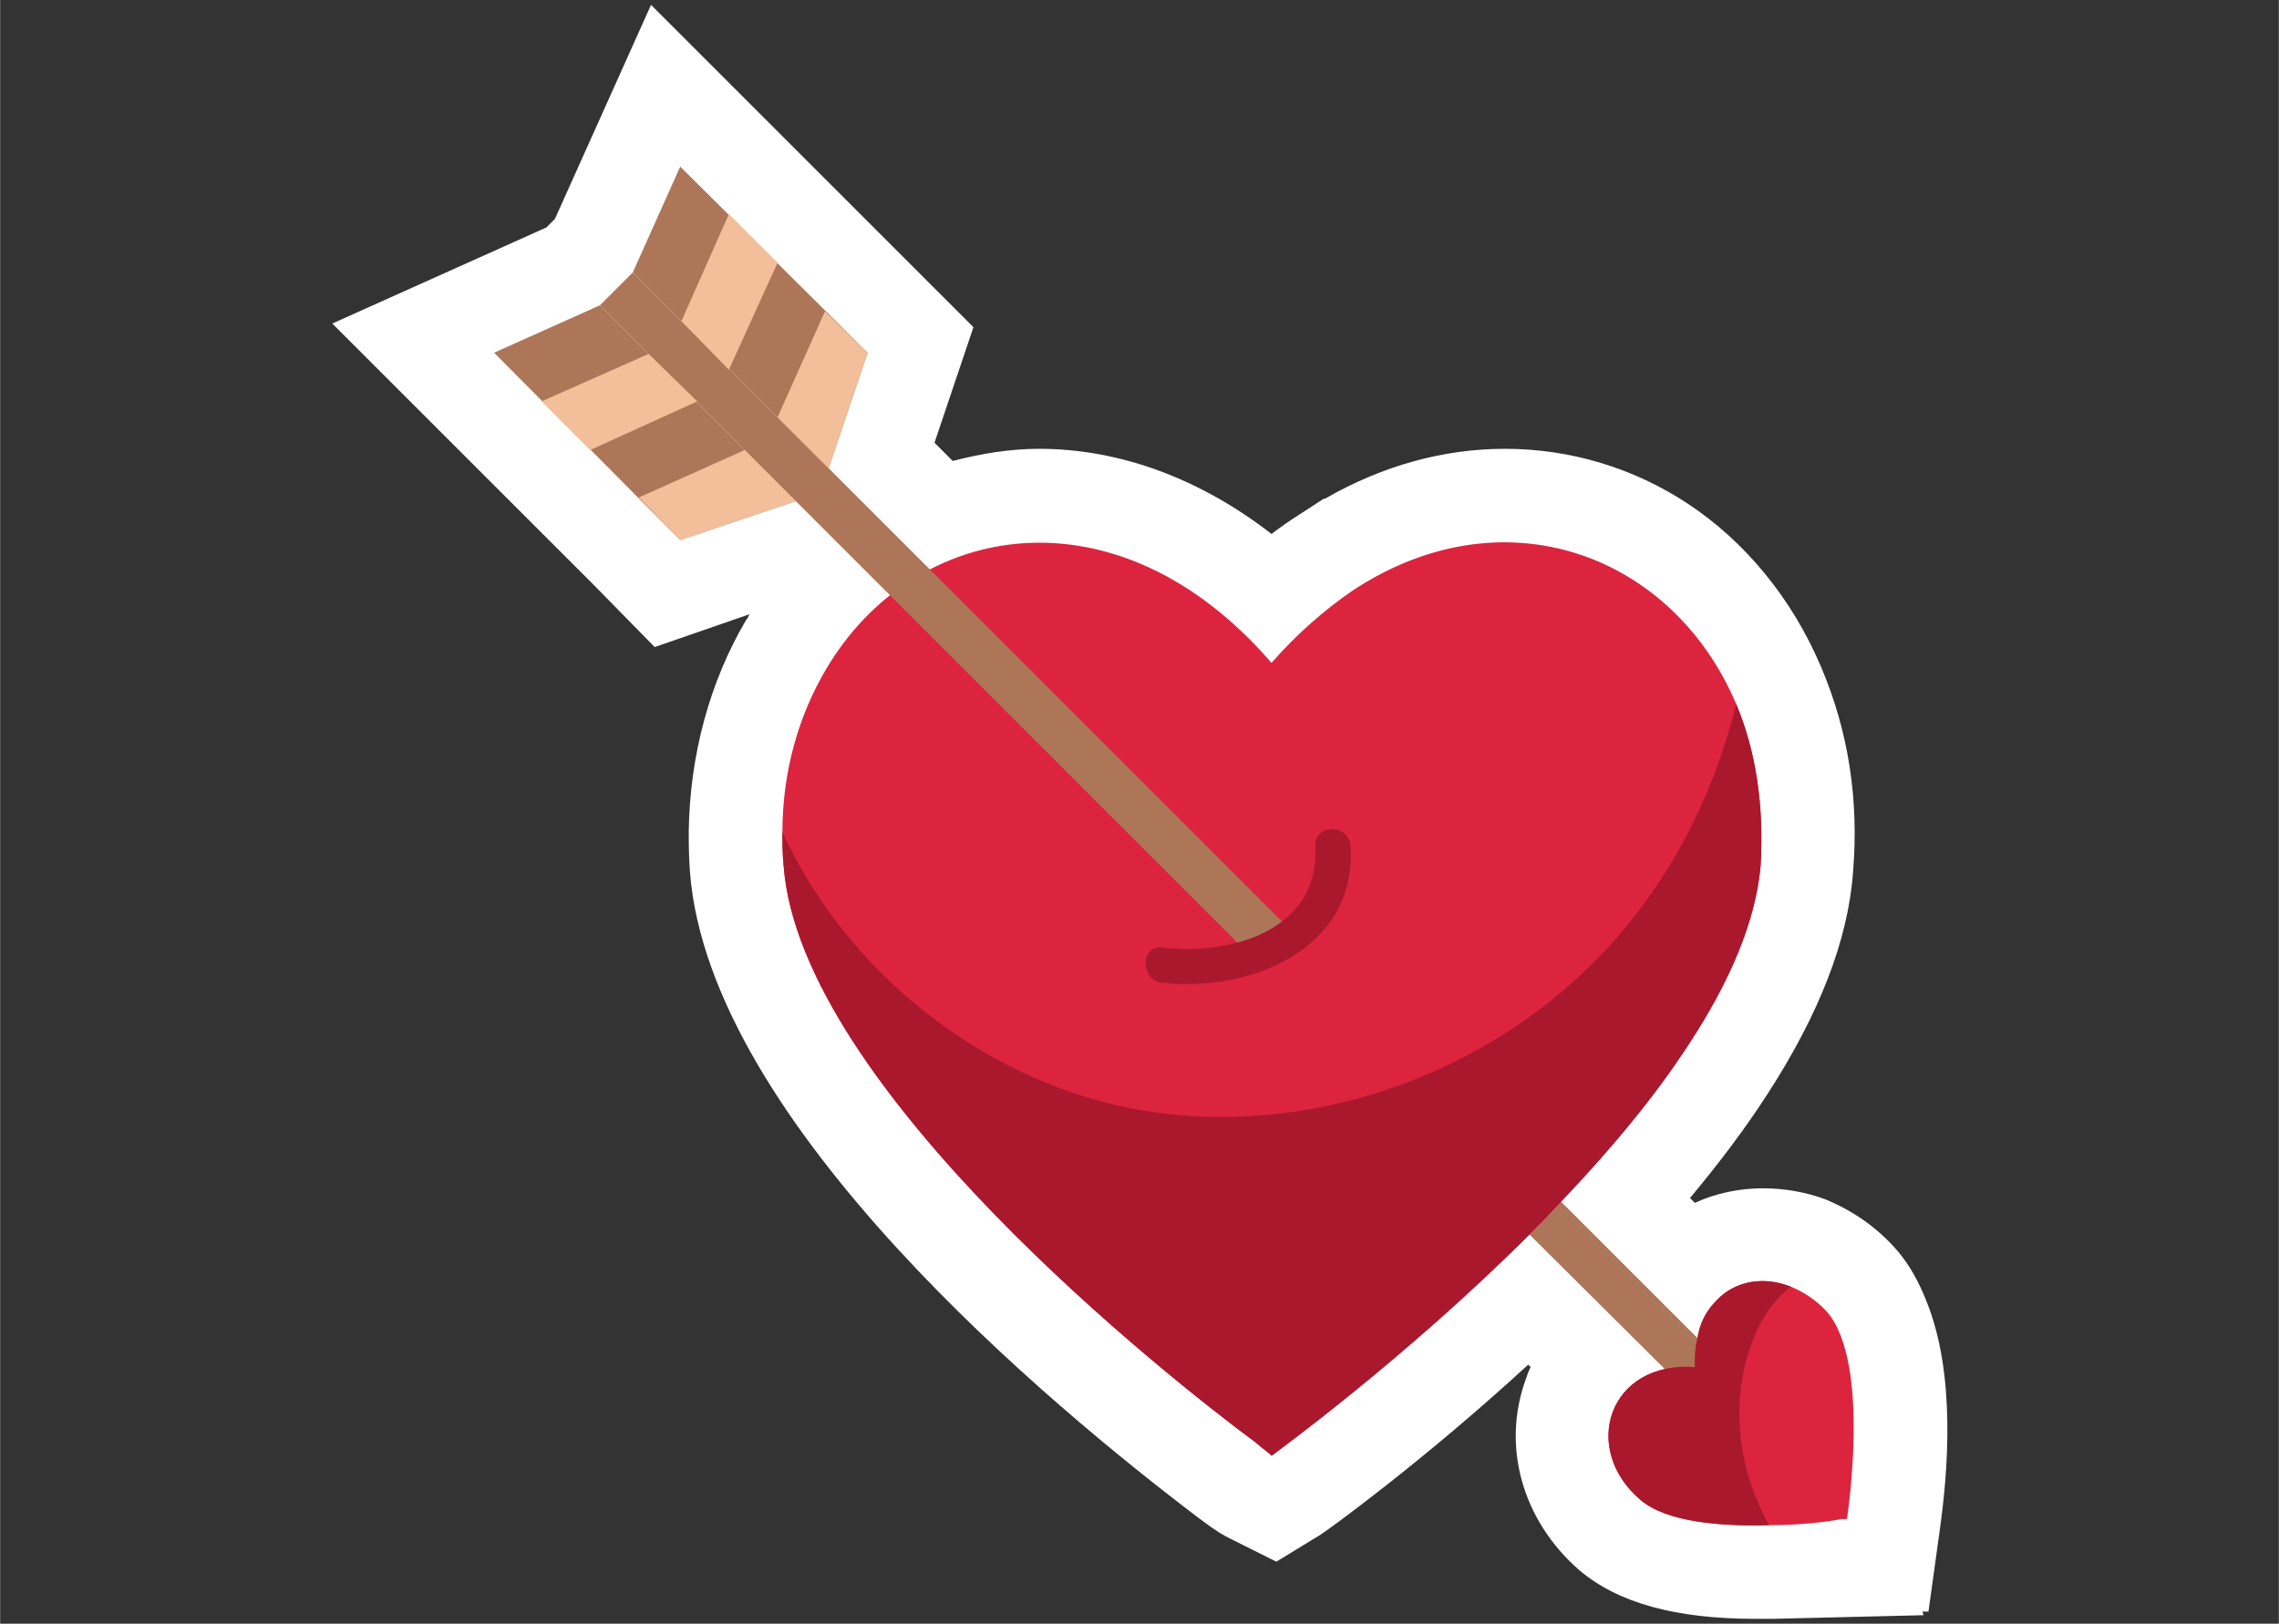
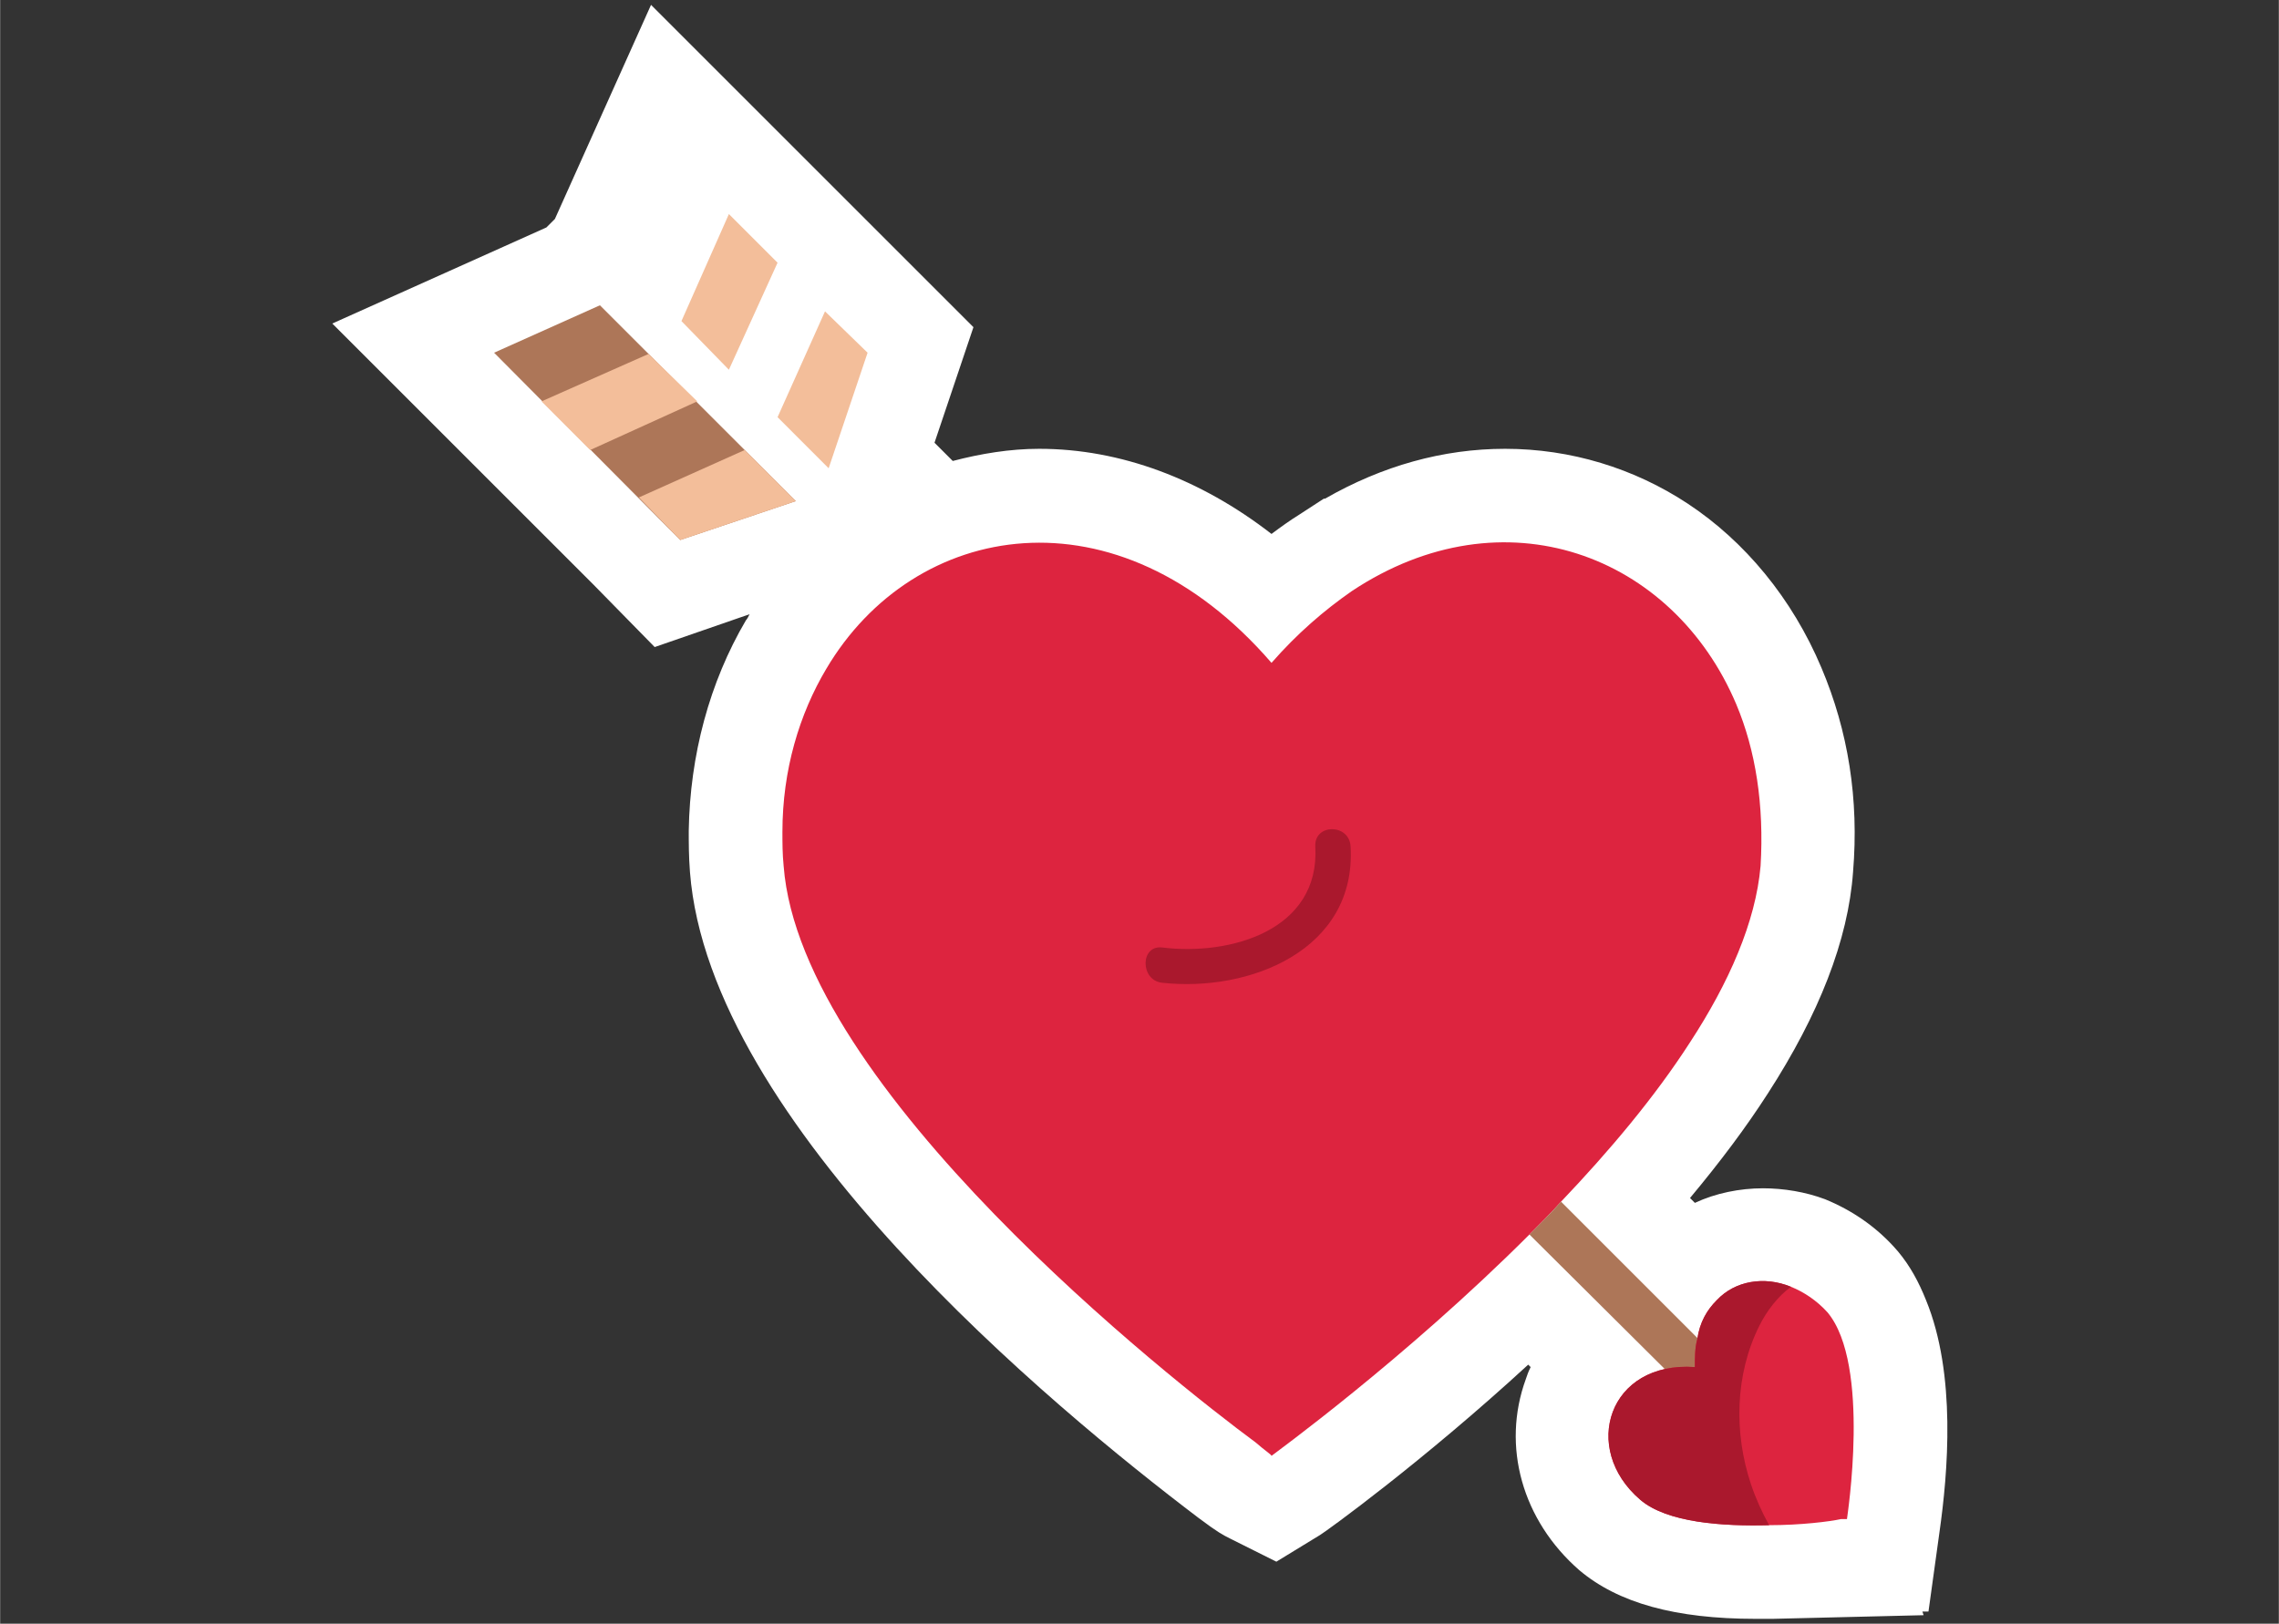
<svg xmlns="http://www.w3.org/2000/svg" xml:space="preserve" width="36.78mm" height="26.212mm" style="shape-rendering:geometricPrecision; text-rendering:geometricPrecision; image-rendering:optimizeQuality; fill-rule:evenodd; clip-rule:evenodd" viewBox="0 0 1873 1335">
  <rect x="0" y="0" width="1873" height="1335" fill="#333333" stroke="none" />
  <defs>
    <style type="text/css">  .fil5 {fill:none} .fil4 {fill:#AA182D;fill-rule:nonzero} .fil2 {fill:#AD7658;fill-rule:nonzero} .fil1 {fill:#DD243F;fill-rule:nonzero} .fil3 {fill:#F3BE9A;fill-rule:nonzero} .fil0 {fill:white;fill-rule:nonzero}  </style>
  </defs>
  <g id="Слой_x0020_1">
    <g id="_2067856871136">
      <g>
        <path class="fil0" d="M1583 1069c-6,-15 -13,-28 -23,-40 -17,-20 -38,-34 -60,-43 -16,-6 -34,-9 -51,-9 -19,0 -39,4 -56,12 0,0 0,0 0,0l-4 -4c0,0 0,0 0,0 25,-30 46,-58 64,-86 42,-65 66,-126 70,-182 5,-60 -4,-116 -26,-168 -24,-57 -63,-104 -110,-135 -44,-29 -96,-45 -150,-45 -51,0 -101,14 -148,41l-1 0 -20 13c-8,5 -15,10 -23,16 -58,-45 -124,-70 -191,-70 -24,0 -48,4 -71,10l-15 -15 32 -95 -70 -70 -76 -76 -80 -80 -39 -39 -79 176 -7 7 -176 79 39 39 0 0 72 72 8 8 0 0 96 96 50 51 0 0 78 -27c-1,2 -2,4 -3,5 -30,51 -46,111 -47,173 0,10 0,21 1,34 16,207 298,440 418,531 16,12 20,14 26,17l38 19 36 -22c5,-3 84,-60 171,-140l2 2c-2,4 -3,7 -4,10 -20,55 -3,116 44,157 32,27 79,40 145,40 4,0 9,0 13,0l1 0 124 -3 -1 -3 5 0 9 -65c7,-49 14,-130 -11,-191z" />
      </g>
      <g>
        <g>
          <g>
            <g>
              <path class="fil1" d="M1447 712c-4,46 -26,96 -58,145 -29,45 -66,89 -106,131 -8,9 -17,18 -26,27 -103,103 -211,181 -212,182 0,-1 -5,-4 -13,-11 -69,-51 -374,-291 -388,-474 -1,-10 -1,-19 -1,-28 0,-51 14,-97 36,-134 72,-122 239,-152 366,-5 21,-24 43,-43 66,-59l0 0c125,-83 264,-30 316,93 16,38 23,83 20,133z" />
            </g>
          </g>
        </g>
        <g>
          <g>
-             <path class="fil2" d="M1060 764l-540 -540 -27 27 540 540c10,-8 19,-17 27,-27z" />
            <path class="fil2" d="M1459 1164l-26 26 -176 -175c9,-9 18,-18 26,-27l176 176z" />
          </g>
          <g>
            <g>
              <g>
                <path class="fil1" d="M1518 1249c0,0 -2,0 -5,0 -9,2 -33,5 -59,5 -38,1 -84,-2 -106,-21 -49,-42 -26,-114 45,-109 0,-8 0,-16 2,-23 2,-14 8,-24 16,-32 15,-16 39,-20 61,-11 10,4 21,11 30,21 36,43 16,169 16,170z" />
              </g>
            </g>
          </g>
          <g>
            <g>
              <g>
-                 <polygon class="fil2" points="681,385 520,224 559,137 713,290 " />
-               </g>
+                 </g>
              <g>
                <polygon class="fil2" points="654,412 559,444 406,290 493,251 " />
              </g>
            </g>
            <g>
              <g>
                <g>
                  <polygon class="fil3" points="599,304 639,216 599,176 560,264 " />
                  <polygon class="fil3" points="533,291 445,330 485,370 573,330 " />
                </g>
                <g>
                  <polygon class="fil3" points="681,385 713,290 678,256 639,343 " />
                  <polygon class="fil3" points="525,409 559,444 654,412 612,370 " />
                </g>
              </g>
            </g>
          </g>
          <g>
            <path class="fil4" d="M1454 1254c-38,1 -84,-2 -106,-21 -49,-42 -26,-114 45,-109 0,-8 0,-16 2,-23 2,-14 8,-24 16,-32 15,-16 39,-20 61,-11 -11,8 -20,20 -26,32 -20,40 -21,88 -7,130 4,12 9,23 15,34z" />
          </g>
        </g>
        <path class="fil4" d="M1110 696c-1,-19 -30,-19 -29,0 4,69 -70,90 -126,83 -18,-2 -18,27 0,29 72,8 160,-27 155,-112z" />
-         <path class="fil4" d="M1447 712c-4,46 -26,96 -58,145 -29,45 -66,89 -106,131 -8,9 -17,18 -26,27 -103,103 -211,181 -212,182 0,-1 -5,-4 -13,-11 -69,-51 -374,-291 -388,-474 -1,-10 -1,-19 -1,-28 52,114 162,202 285,227 148,29 308,-30 405,-145 46,-54 77,-119 94,-187 16,38 23,83 20,133z" />
      </g>
    </g>
    <rect class="fil5" width="1873" height="1335" />
  </g>
</svg>